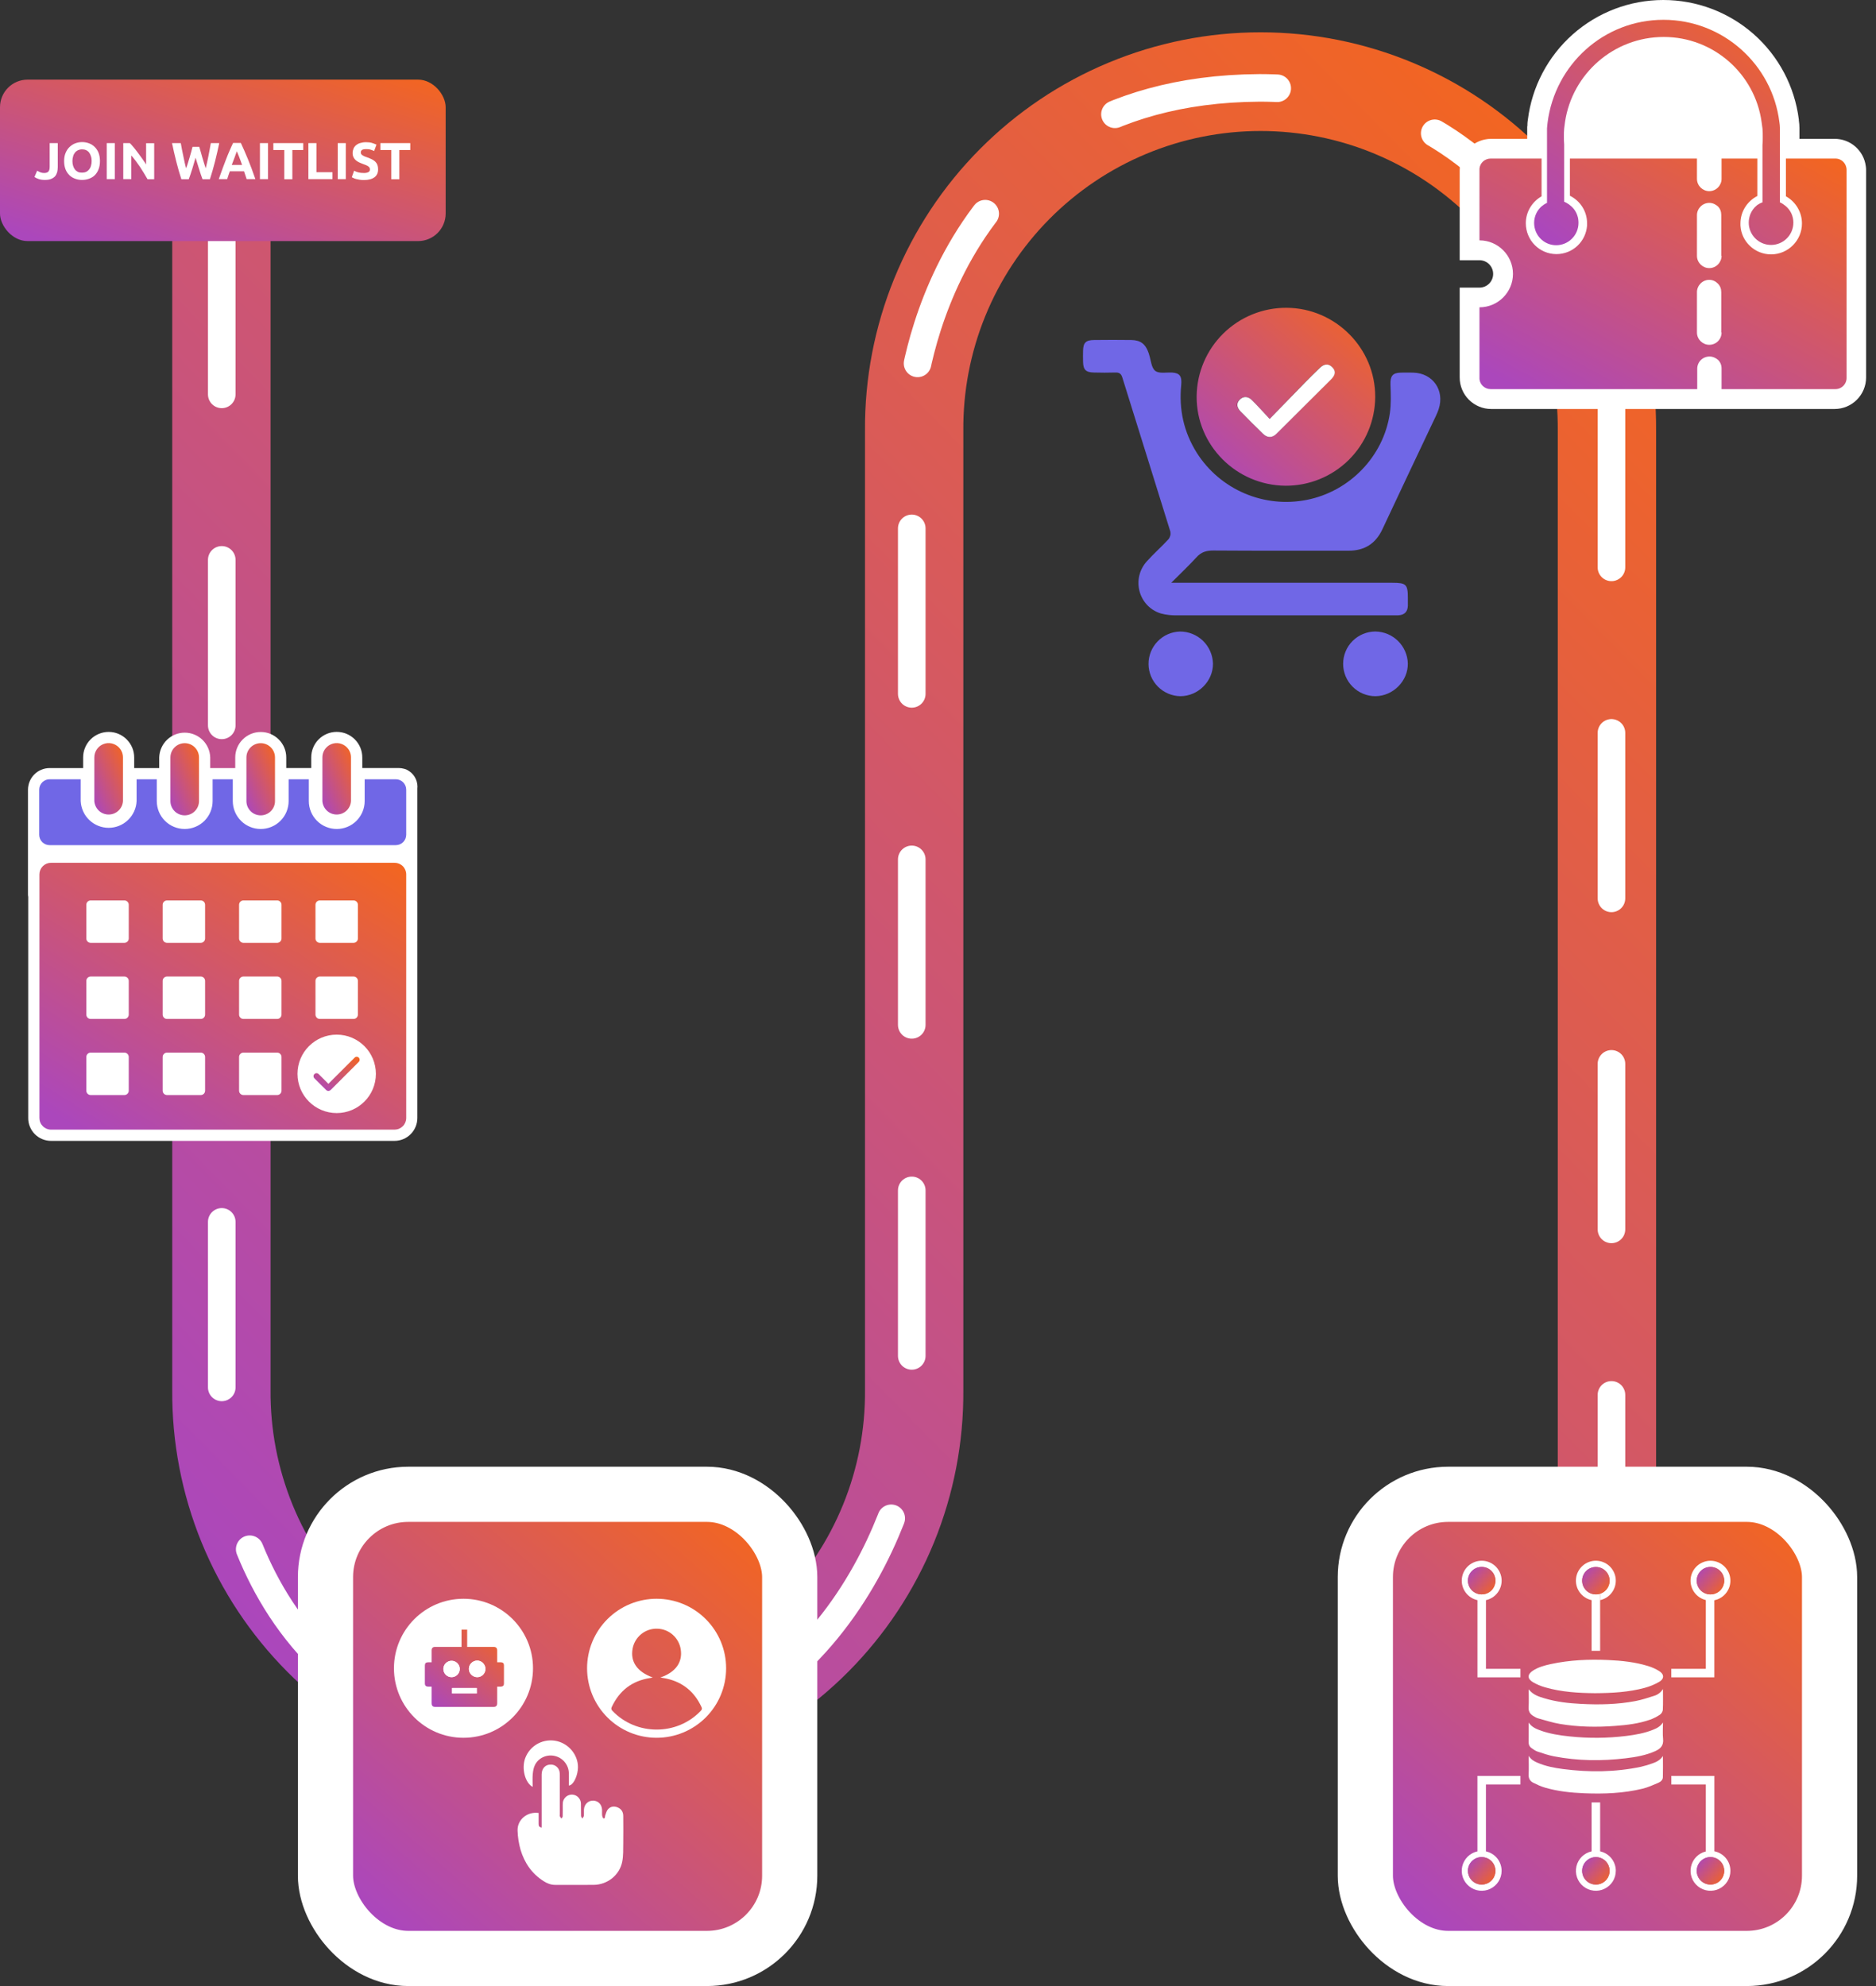
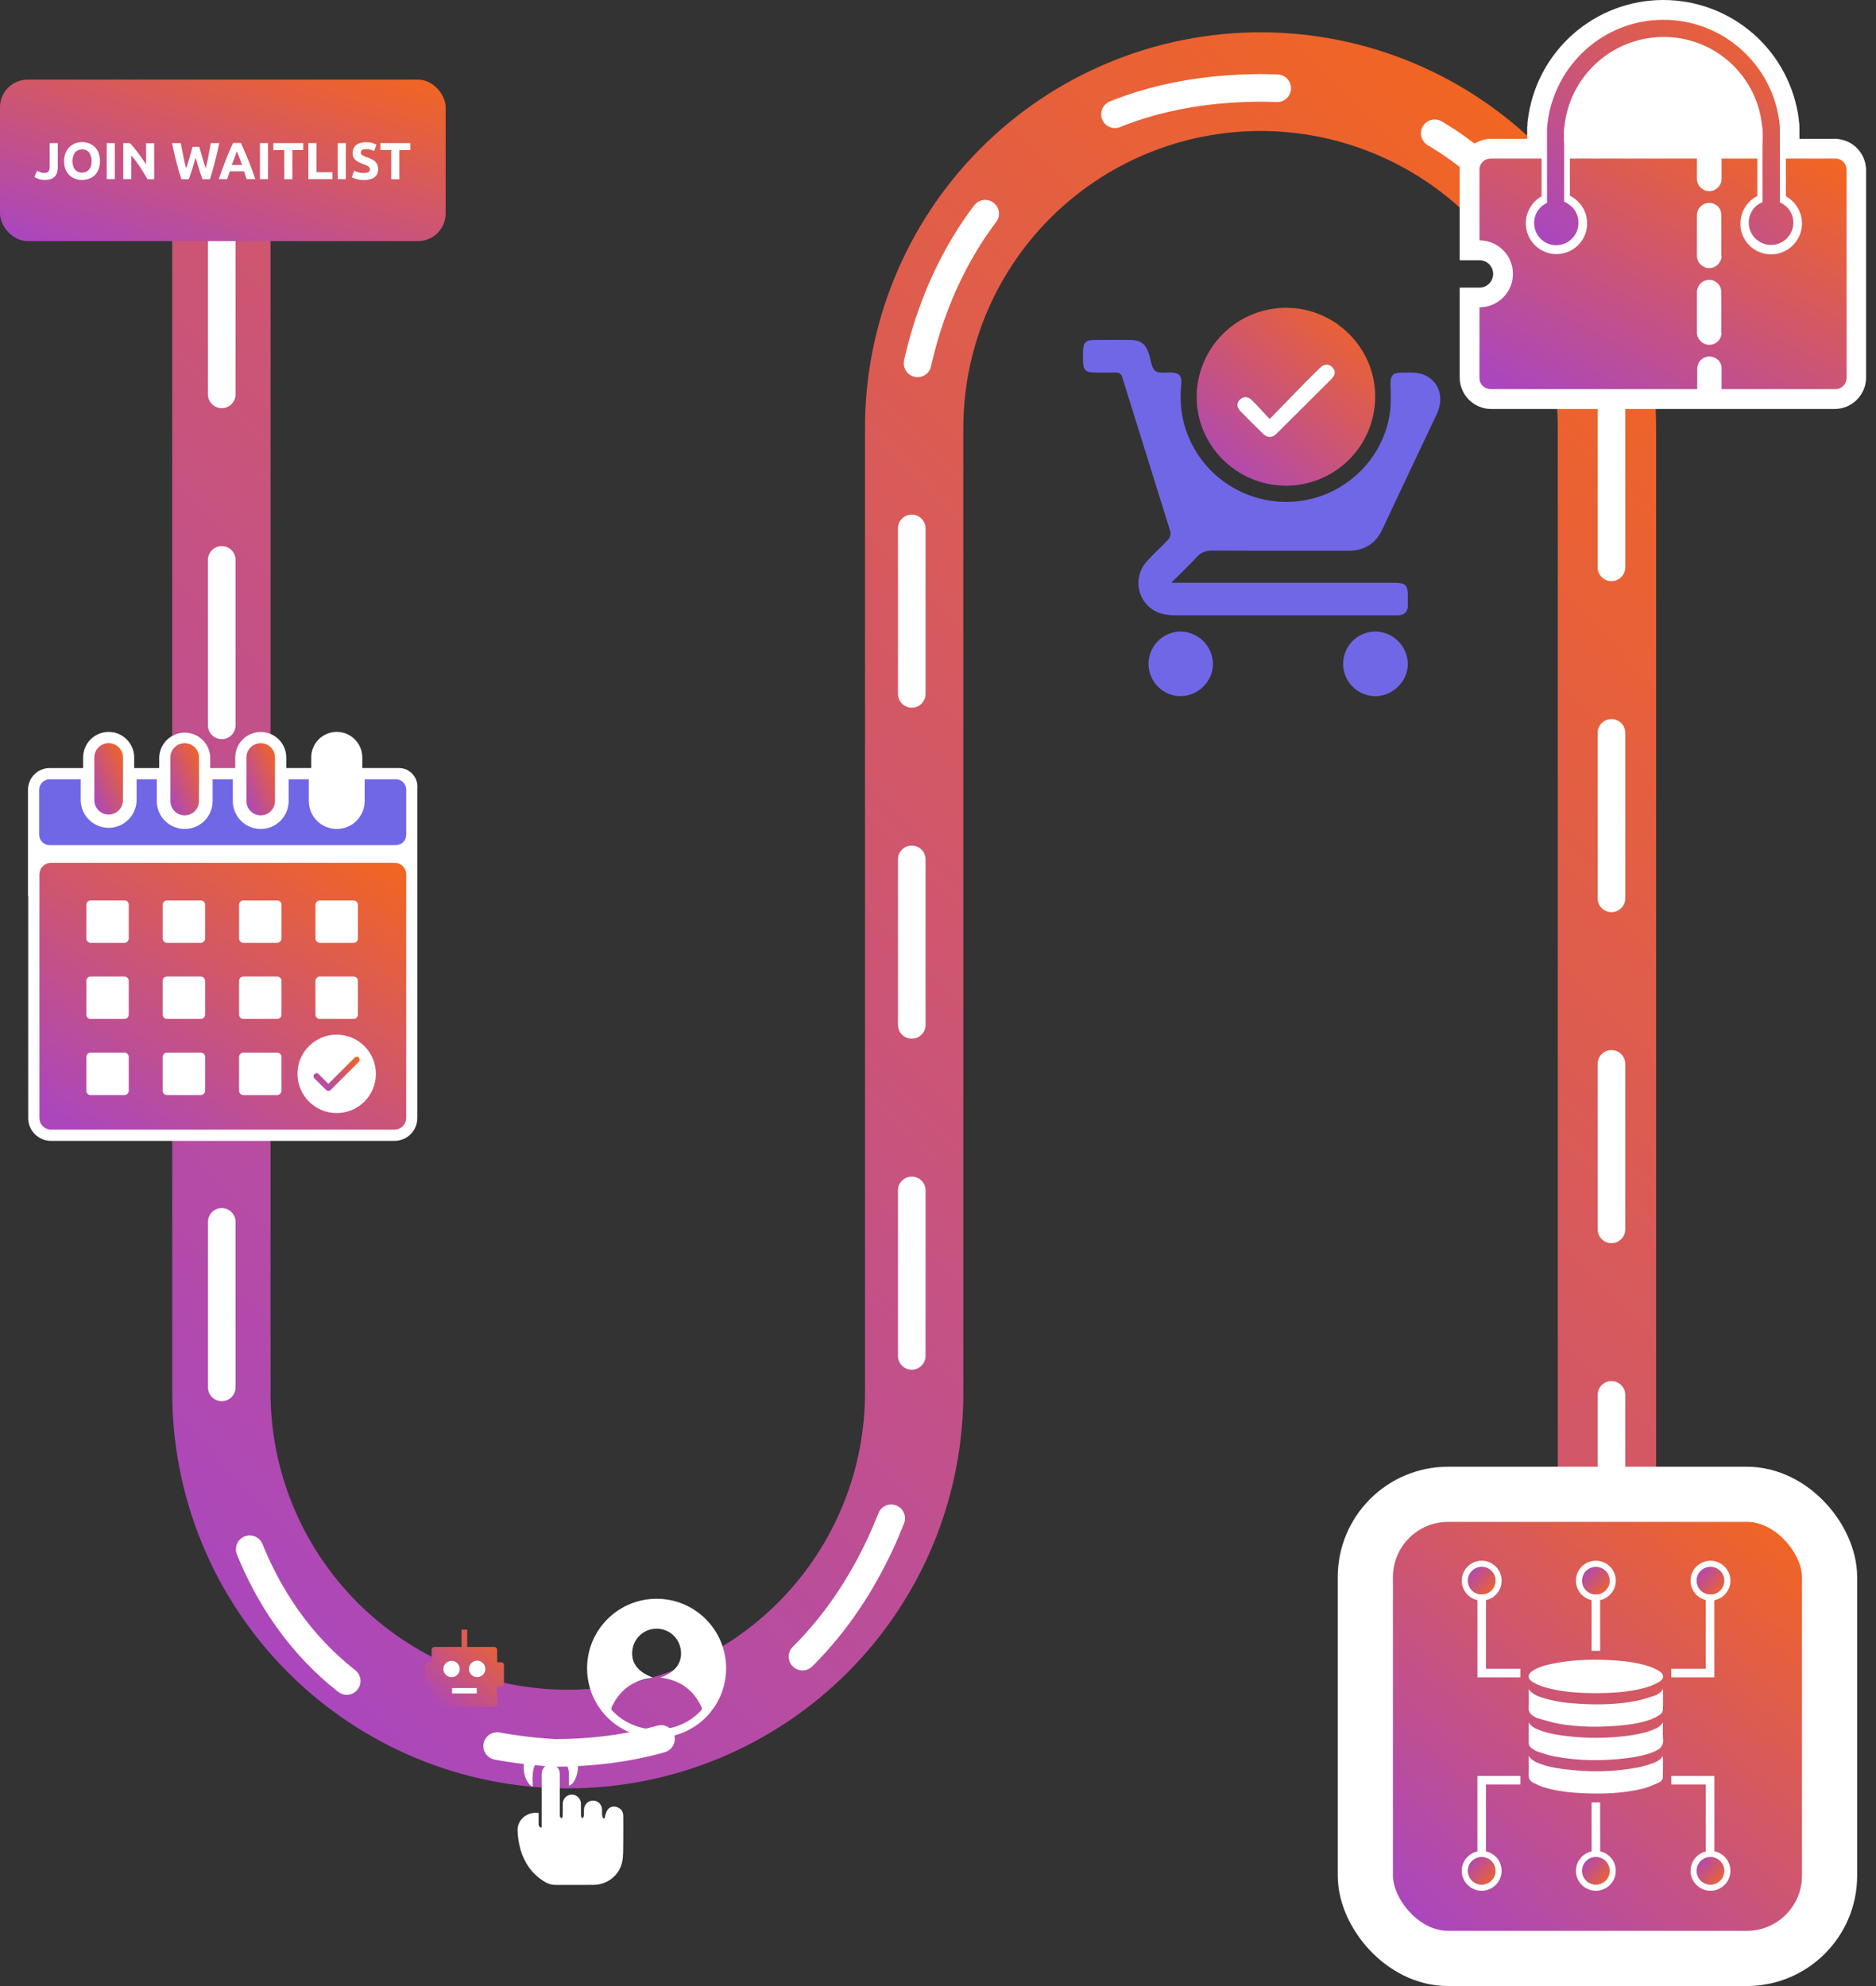
<svg xmlns="http://www.w3.org/2000/svg" width="68" height="72" viewBox="0 0 68 72" fill="none">
  <rect x="0" y="0" width="68" height="72" fill="#333333" stroke="none" />
  <path d="M60.029 15.614V57.237H56.465V15.614C56.477 14.192 56.208 12.781 55.672 11.463C55.136 10.146 54.344 8.947 53.343 7.937C52.341 6.927 51.149 6.125 49.836 5.578C48.523 5.03 47.114 4.749 45.692 4.749C44.269 4.749 42.861 5.03 41.548 5.578C40.234 6.125 39.043 6.927 38.041 7.937C37.04 8.947 36.248 10.146 35.712 11.463C35.176 12.781 34.906 14.192 34.918 15.614V50.39C34.932 52.282 34.572 54.158 33.858 55.91C33.143 57.661 32.089 59.254 30.757 60.597C29.424 61.94 27.839 63.005 26.092 63.733C24.346 64.46 22.473 64.834 20.581 64.834C18.689 64.834 16.816 64.46 15.069 63.733C13.323 63.005 11.738 61.94 10.405 60.597C9.072 59.254 8.018 57.661 7.304 55.91C6.59 54.158 6.229 52.282 6.243 50.39V7.929H9.807V50.393C9.795 51.815 10.065 53.226 10.601 54.544C11.137 55.861 11.929 57.06 12.93 58.07C13.932 59.08 15.123 59.882 16.437 60.429C17.75 60.977 19.158 61.258 20.581 61.258C22.003 61.258 23.412 60.977 24.725 60.429C26.038 59.882 27.23 59.08 28.232 58.07C29.233 57.06 30.025 55.861 30.561 54.544C31.097 53.226 31.366 51.815 31.354 50.393V15.614C31.34 13.723 31.701 11.847 32.415 10.095C33.13 8.343 34.183 6.75 35.516 5.408C36.849 4.065 38.434 2.999 40.181 2.272C41.927 1.545 43.8 1.171 45.692 1.171C47.584 1.171 49.457 1.545 51.203 2.272C52.95 2.999 54.535 4.065 55.868 5.408C57.2 6.75 58.254 8.343 58.968 10.095C59.683 11.847 60.043 13.723 60.029 15.614Z" fill="url(#paint0_linear_8977_13825)" />
  <path d="M8.038 8.297V51.491C8.038 51.491 8.038 62.807 20.095 63.548C31.215 63.548 33.049 52.545 33.049 52.545V14.423C33.049 14.423 33.985 3.257 45.652 3.186C56.421 3.186 58.411 14.423 58.411 14.423V57.11" stroke="white" stroke-linecap="round" stroke-dasharray="6 6" />
  <rect y="2.887" width="16.154" height="5.853" rx="1" fill="url(#paint1_linear_8977_13825)" />
  <path d="M2.094 6.057C2.094 6.123 2.085 6.181 2.073 6.239C2.056 6.296 2.032 6.346 1.999 6.387C1.962 6.428 1.916 6.461 1.854 6.486C1.793 6.511 1.714 6.523 1.624 6.523C1.537 6.523 1.463 6.511 1.401 6.49C1.339 6.469 1.29 6.445 1.249 6.416L1.347 6.189C1.385 6.21 1.422 6.23 1.463 6.247C1.504 6.263 1.549 6.272 1.599 6.272C1.669 6.272 1.723 6.255 1.756 6.218C1.788 6.181 1.801 6.123 1.801 6.041V5.188H2.094V6.057Z" fill="white" />
  <path d="M3.623 5.839C3.623 5.95 3.606 6.049 3.573 6.136C3.54 6.222 3.495 6.292 3.437 6.35C3.38 6.408 3.31 6.449 3.231 6.478C3.153 6.507 3.066 6.523 2.972 6.523C2.881 6.523 2.798 6.507 2.72 6.478C2.642 6.449 2.572 6.408 2.514 6.35C2.456 6.292 2.407 6.222 2.374 6.136C2.341 6.049 2.324 5.95 2.324 5.839C2.324 5.728 2.341 5.629 2.378 5.542C2.415 5.456 2.46 5.386 2.522 5.328C2.584 5.27 2.65 5.225 2.728 5.196C2.807 5.167 2.889 5.151 2.976 5.151C3.066 5.151 3.149 5.167 3.227 5.196C3.305 5.225 3.376 5.27 3.433 5.328C3.491 5.386 3.54 5.456 3.573 5.542C3.606 5.629 3.623 5.728 3.623 5.839ZM2.625 5.839C2.625 5.905 2.634 5.963 2.65 6.012C2.667 6.066 2.687 6.107 2.716 6.144C2.745 6.181 2.782 6.21 2.823 6.231C2.864 6.251 2.914 6.259 2.972 6.259C3.025 6.259 3.075 6.251 3.12 6.231C3.165 6.21 3.198 6.181 3.231 6.144C3.26 6.107 3.285 6.062 3.297 6.012C3.314 5.958 3.322 5.901 3.322 5.839C3.322 5.777 3.314 5.715 3.297 5.666C3.281 5.612 3.26 5.567 3.231 5.53C3.202 5.493 3.165 5.464 3.12 5.443C3.075 5.423 3.029 5.414 2.972 5.414C2.918 5.414 2.869 5.427 2.823 5.447C2.782 5.468 2.745 5.497 2.716 5.534C2.687 5.571 2.662 5.616 2.65 5.67C2.634 5.719 2.625 5.777 2.625 5.839Z" fill="white" />
  <path d="M3.87 5.188H4.163V6.494H3.87V5.188Z" fill="white" />
  <path d="M5.346 6.494C5.263 6.346 5.168 6.197 5.074 6.049C4.975 5.905 4.872 5.765 4.76 5.637V6.494H4.468V5.188H4.707C4.748 5.229 4.793 5.278 4.843 5.34C4.892 5.402 4.946 5.464 4.995 5.534C5.045 5.604 5.098 5.674 5.152 5.748C5.206 5.822 5.251 5.892 5.296 5.962V5.192H5.589V6.498H5.346V6.494Z" fill="white" />
  <path d="M7.225 5.328C7.242 5.381 7.258 5.439 7.275 5.501C7.291 5.567 7.312 5.633 7.332 5.703C7.353 5.773 7.374 5.843 7.394 5.909C7.415 5.979 7.436 6.041 7.456 6.103C7.473 6.037 7.489 5.967 7.506 5.892C7.522 5.818 7.539 5.74 7.555 5.657C7.572 5.575 7.584 5.497 7.6 5.418C7.617 5.34 7.629 5.262 7.642 5.188H7.947C7.901 5.406 7.852 5.629 7.794 5.855C7.736 6.082 7.675 6.296 7.609 6.498H7.341C7.295 6.379 7.254 6.251 7.213 6.119C7.172 5.987 7.131 5.851 7.089 5.719C7.048 5.851 7.007 5.987 6.97 6.119C6.929 6.251 6.887 6.379 6.842 6.498H6.574C6.508 6.296 6.446 6.082 6.389 5.855C6.331 5.629 6.281 5.406 6.236 5.188H6.553C6.566 5.262 6.578 5.34 6.595 5.418C6.611 5.497 6.628 5.579 6.644 5.657C6.661 5.736 6.677 5.814 6.694 5.892C6.71 5.967 6.727 6.037 6.747 6.103C6.768 6.041 6.793 5.975 6.813 5.905C6.834 5.835 6.854 5.765 6.875 5.699C6.896 5.629 6.912 5.563 6.933 5.497C6.949 5.431 6.966 5.377 6.978 5.324H7.225V5.328Z" fill="white" />
  <path d="M8.94 6.494C8.923 6.449 8.911 6.404 8.894 6.354C8.878 6.305 8.861 6.259 8.845 6.21H8.33C8.313 6.259 8.297 6.305 8.28 6.354C8.264 6.404 8.247 6.449 8.235 6.494H7.93C7.979 6.354 8.025 6.222 8.07 6.103C8.115 5.983 8.157 5.872 8.198 5.765C8.239 5.657 8.28 5.559 8.322 5.464C8.363 5.369 8.404 5.274 8.449 5.183H8.73C8.771 5.274 8.816 5.369 8.857 5.464C8.899 5.559 8.94 5.657 8.985 5.765C9.026 5.872 9.072 5.983 9.117 6.103C9.162 6.222 9.208 6.354 9.257 6.494H8.94ZM8.585 5.484C8.577 5.505 8.569 5.53 8.556 5.563C8.544 5.596 8.528 5.633 8.515 5.678C8.499 5.719 8.482 5.769 8.462 5.818C8.441 5.872 8.42 5.925 8.4 5.979H8.775C8.754 5.921 8.734 5.868 8.717 5.818C8.697 5.765 8.68 5.719 8.664 5.678C8.647 5.637 8.631 5.596 8.618 5.567C8.602 5.526 8.594 5.501 8.585 5.484Z" fill="white" />
  <path d="M9.422 5.188H9.715V6.494H9.422V5.188Z" fill="white" />
  <path d="M10.992 5.188V5.439H10.597V6.498H10.304V5.439H9.908V5.188H10.992Z" fill="white" />
  <path d="M12.052 6.243V6.494H11.178V5.188H11.47V6.243H12.052Z" fill="white" />
  <path d="M12.242 5.188H12.534V6.494H12.242V5.188Z" fill="white" />
  <path d="M13.198 6.272C13.239 6.272 13.272 6.268 13.301 6.259C13.329 6.251 13.35 6.243 13.367 6.231C13.383 6.218 13.395 6.206 13.4 6.189C13.408 6.173 13.408 6.156 13.408 6.136C13.408 6.095 13.387 6.057 13.346 6.029C13.305 6 13.235 5.971 13.14 5.938C13.099 5.921 13.053 5.905 13.012 5.884C12.971 5.864 12.93 5.839 12.897 5.81C12.864 5.781 12.835 5.744 12.814 5.703C12.794 5.662 12.781 5.608 12.781 5.55C12.781 5.489 12.794 5.435 12.814 5.386C12.835 5.336 12.868 5.295 12.909 5.262C12.95 5.229 13 5.2 13.062 5.184C13.119 5.167 13.189 5.155 13.264 5.155C13.35 5.155 13.428 5.163 13.49 5.184C13.556 5.204 13.606 5.225 13.647 5.245L13.56 5.476C13.523 5.456 13.482 5.439 13.437 5.427C13.391 5.41 13.338 5.406 13.276 5.406C13.206 5.406 13.156 5.414 13.123 5.435C13.095 5.456 13.078 5.485 13.078 5.526C13.078 5.55 13.082 5.571 13.095 5.588C13.107 5.604 13.123 5.621 13.144 5.633C13.165 5.645 13.189 5.658 13.214 5.67C13.243 5.682 13.272 5.691 13.305 5.703C13.371 5.728 13.432 5.752 13.482 5.777C13.531 5.802 13.573 5.831 13.606 5.864C13.639 5.897 13.663 5.934 13.68 5.979C13.696 6.024 13.705 6.078 13.705 6.14C13.705 6.264 13.663 6.358 13.577 6.424C13.49 6.49 13.363 6.527 13.189 6.527C13.132 6.527 13.078 6.523 13.033 6.515C12.987 6.507 12.946 6.498 12.909 6.49C12.872 6.482 12.843 6.47 12.818 6.457C12.794 6.445 12.769 6.437 12.752 6.424L12.835 6.189C12.872 6.21 12.921 6.231 12.979 6.247C13.041 6.264 13.111 6.272 13.198 6.272Z" fill="white" />
  <path d="M14.871 5.188V5.439H14.475V6.498H14.183V5.439H13.787V5.188H14.871Z" fill="white" />
  <path d="M42.454 21.128H50.467C50.974 21.128 51.031 21.185 51.031 21.684C51.031 21.776 51.031 21.867 51.031 21.959C51.024 22.181 50.905 22.295 50.686 22.307C50.611 22.311 50.536 22.307 50.461 22.307C47.866 22.307 45.27 22.307 42.674 22.307C42.474 22.314 42.274 22.292 42.08 22.241C41.271 21.991 40.999 20.989 41.566 20.354C41.816 20.074 42.1 19.826 42.354 19.549C42.385 19.511 42.407 19.467 42.419 19.419C42.431 19.372 42.432 19.322 42.423 19.274C41.847 17.409 41.26 15.548 40.681 13.684C40.638 13.545 40.568 13.501 40.43 13.505C40.172 13.514 39.913 13.511 39.654 13.505C39.358 13.5 39.264 13.405 39.258 13.116C39.255 12.983 39.254 12.849 39.258 12.716C39.264 12.425 39.358 12.33 39.654 12.326C40.105 12.321 40.556 12.319 41.007 12.326C41.346 12.332 41.522 12.473 41.635 12.798C41.641 12.814 41.645 12.83 41.65 12.848C41.719 13.053 41.731 13.33 41.873 13.443C42.015 13.556 42.283 13.493 42.495 13.507C42.76 13.525 42.846 13.638 42.816 13.955C42.728 14.842 42.907 15.663 43.383 16.42C43.799 17.072 44.401 17.584 45.113 17.887C45.824 18.191 46.61 18.273 47.369 18.122C48.921 17.814 50.149 16.547 50.378 14.984C50.428 14.641 50.413 14.286 50.401 13.938C50.392 13.634 50.476 13.516 50.773 13.509C50.923 13.506 51.074 13.506 51.224 13.509C51.938 13.527 52.372 14.149 52.148 14.832C52.122 14.911 52.091 14.988 52.055 15.063C51.406 16.437 50.752 17.808 50.11 19.183C49.864 19.711 49.459 19.965 48.884 19.965C47.248 19.965 45.612 19.969 43.976 19.958C43.725 19.958 43.536 20.014 43.364 20.209C43.093 20.506 42.796 20.785 42.454 21.128Z" fill="#7067E6" />
  <path d="M49.848 14.391C49.843 15.248 49.499 16.069 48.889 16.673C48.28 17.276 47.456 17.613 46.599 17.609C44.808 17.596 43.36 16.138 43.375 14.365C43.384 13.507 43.733 12.689 44.344 12.088C44.956 11.487 45.78 11.153 46.638 11.159C48.409 11.169 49.855 12.624 49.848 14.391ZM46.022 15.189C45.771 14.924 45.579 14.706 45.37 14.501C45.235 14.366 45.07 14.344 44.928 14.491C44.787 14.639 44.838 14.786 44.963 14.913C45.23 15.187 45.501 15.457 45.777 15.725C45.933 15.876 46.105 15.883 46.262 15.725C46.925 15.068 47.587 14.409 48.247 13.749C48.38 13.616 48.438 13.461 48.288 13.31C48.138 13.159 47.97 13.203 47.827 13.343C47.643 13.524 47.459 13.705 47.277 13.89C46.875 14.308 46.471 14.727 46.023 15.189H46.022Z" fill="url(#paint2_linear_8977_13825)" />
  <path d="M42.789 25.239C42.482 25.235 42.189 25.111 41.972 24.893C41.756 24.676 41.633 24.382 41.631 24.075C41.629 23.768 41.748 23.472 41.961 23.252C42.174 23.031 42.466 22.903 42.773 22.895C43.084 22.894 43.384 23.016 43.607 23.233C43.83 23.451 43.959 23.747 43.967 24.059C43.972 24.695 43.433 25.235 42.789 25.239Z" fill="#7067E6" />
  <path d="M49.857 25.239C49.546 25.239 49.248 25.115 49.028 24.895C48.808 24.675 48.685 24.377 48.685 24.066C48.685 23.756 48.808 23.457 49.028 23.237C49.248 23.018 49.546 22.894 49.857 22.894C50.164 22.899 50.458 23.022 50.676 23.239C50.895 23.455 51.022 23.747 51.03 24.054C51.039 24.688 50.498 25.233 49.857 25.239Z" fill="#7067E6" />
  <path d="M46.022 15.189C46.473 14.726 46.874 14.308 47.281 13.892C47.462 13.707 47.645 13.526 47.832 13.345C47.974 13.205 48.137 13.155 48.292 13.312C48.448 13.469 48.384 13.618 48.252 13.751C47.591 14.411 46.93 15.07 46.267 15.727C46.109 15.883 45.937 15.877 45.781 15.727C45.506 15.46 45.235 15.189 44.967 14.915C44.843 14.788 44.797 14.635 44.933 14.493C45.069 14.351 45.239 14.368 45.375 14.503C45.58 14.706 45.774 14.922 46.022 15.189Z" fill="white" />
  <rect x="49.49" y="54.173" width="16.827" height="16.827" rx="3" fill="url(#paint3_linear_8977_13825)" stroke="white" stroke-width="2" />
  <path d="M57.814 61.383C57.216 61.377 56.599 61.343 56 61.169C55.848 61.126 55.703 61.064 55.566 60.985C55.355 60.86 55.359 60.7 55.564 60.566C55.763 60.437 55.988 60.376 56.216 60.327C56.901 60.179 57.595 60.15 58.293 60.181C58.782 60.203 59.268 60.254 59.738 60.399C59.878 60.441 60.012 60.501 60.137 60.578C60.329 60.697 60.332 60.861 60.137 60.975C59.975 61.067 59.803 61.139 59.623 61.188C59.038 61.347 58.438 61.379 57.814 61.383Z" fill="white" />
  <path d="M60.278 62.444C60.278 62.66 60.262 62.852 60.282 63.041C60.308 63.282 60.186 63.402 59.989 63.488C59.65 63.637 59.291 63.7 58.928 63.743C58.058 63.847 57.189 63.839 56.327 63.672C56.125 63.633 55.928 63.565 55.732 63.5C55.653 63.473 55.58 63.42 55.51 63.371C55.44 63.322 55.406 63.248 55.409 63.155C55.413 62.927 55.41 62.698 55.41 62.448C55.515 62.603 55.658 62.668 55.807 62.724C56.16 62.856 56.529 62.913 56.901 62.951C57.582 63.023 58.269 63.017 58.949 62.933C59.281 62.892 59.609 62.834 59.921 62.708C60.054 62.655 60.183 62.592 60.278 62.444Z" fill="white" />
  <path d="M55.411 63.654C55.495 63.791 55.606 63.85 55.723 63.901C56.021 64.031 56.337 64.091 56.657 64.133C57.601 64.255 58.543 64.248 59.478 64.052C59.627 64.018 59.773 63.974 59.915 63.921C60.053 63.872 60.182 63.805 60.276 63.66C60.276 63.932 60.282 64.183 60.274 64.435C60.271 64.531 60.191 64.597 60.11 64.632C59.923 64.712 59.735 64.797 59.54 64.845C58.845 65.014 58.136 65.04 57.424 65.011C56.944 64.992 56.466 64.942 56.003 64.807C55.855 64.764 55.713 64.698 55.575 64.629C55.46 64.572 55.403 64.475 55.409 64.334C55.419 64.117 55.411 63.898 55.411 63.654Z" fill="white" />
  <path d="M60.278 61.231C60.278 61.499 60.285 61.744 60.273 61.988C60.27 62.049 60.22 62.128 60.168 62.163C60.056 62.238 59.936 62.299 59.809 62.344C59.401 62.488 58.975 62.537 58.548 62.569C57.877 62.62 57.207 62.61 56.544 62.498C56.273 62.452 56.009 62.366 55.744 62.293C55.69 62.278 55.641 62.246 55.59 62.217C55.465 62.146 55.4 62.049 55.408 61.895C55.42 61.683 55.411 61.471 55.411 61.241C55.562 61.44 55.77 61.506 55.979 61.568C56.411 61.698 56.857 61.748 57.305 61.771C57.968 61.806 58.629 61.792 59.282 61.668C59.512 61.624 59.738 61.55 59.961 61.478C60.094 61.438 60.207 61.35 60.278 61.231Z" fill="white" />
  <path d="M62.723 67.823C62.723 67.656 62.665 67.494 62.559 67.364C62.452 67.235 62.304 67.147 62.14 67.114L62.14 64.383L60.581 64.383L60.581 64.692L61.831 64.692L61.831 67.121C61.699 67.153 61.579 67.221 61.484 67.318C61.389 67.415 61.324 67.537 61.295 67.669C61.266 67.802 61.275 67.939 61.32 68.067C61.366 68.195 61.447 68.307 61.553 68.391C61.66 68.475 61.788 68.527 61.923 68.542C62.058 68.556 62.194 68.533 62.316 68.473C62.438 68.414 62.541 68.322 62.613 68.207C62.685 68.092 62.723 67.959 62.723 67.823ZM61.502 67.823C61.502 67.691 61.555 67.565 61.648 67.471C61.742 67.378 61.868 67.325 62 67.325C62.048 67.325 62.095 67.332 62.14 67.345C62.229 67.371 62.308 67.421 62.37 67.49C62.432 67.559 62.473 67.644 62.49 67.735C62.506 67.826 62.497 67.92 62.463 68.006C62.429 68.092 62.372 68.167 62.298 68.222C62.224 68.278 62.136 68.311 62.044 68.32C61.952 68.328 61.859 68.31 61.777 68.269C61.694 68.228 61.624 68.164 61.576 68.085C61.527 68.007 61.501 67.916 61.501 67.823L61.502 67.823Z" fill="white" />
  <path d="M62.001 68.321C61.868 68.321 61.742 68.269 61.648 68.175C61.555 68.082 61.502 67.955 61.502 67.823C61.502 67.691 61.555 67.564 61.648 67.471C61.742 67.377 61.868 67.325 62.001 67.325C62.048 67.325 62.095 67.331 62.14 67.345C62.255 67.378 62.355 67.452 62.42 67.553C62.485 67.654 62.511 67.775 62.495 67.894C62.477 68.012 62.418 68.121 62.328 68.2C62.237 68.278 62.121 68.321 62.001 68.321Z" fill="url(#paint4_linear_8977_13825)" />
  <path d="M58.569 67.823C58.569 67.659 58.513 67.499 58.409 67.37C58.306 67.242 58.162 67.153 58.001 67.117L58.001 65.343L57.691 65.343L57.691 67.117C57.558 67.147 57.436 67.213 57.339 67.308C57.242 67.404 57.173 67.525 57.142 67.658C57.111 67.79 57.118 67.929 57.162 68.058C57.206 68.187 57.286 68.301 57.392 68.386C57.499 68.472 57.627 68.525 57.762 68.541C57.898 68.557 58.035 68.534 58.157 68.475C58.281 68.416 58.384 68.324 58.457 68.209C58.53 68.093 58.568 67.96 58.568 67.823L58.569 67.823ZM57.348 67.823C57.348 67.718 57.381 67.616 57.443 67.531C57.505 67.446 57.592 67.382 57.692 67.35C57.792 67.317 57.9 67.317 58.001 67.35C58.088 67.378 58.166 67.43 58.225 67.5C58.285 67.57 58.324 67.655 58.338 67.746C58.353 67.837 58.342 67.93 58.306 68.014C58.271 68.099 58.213 68.173 58.139 68.227C58.065 68.281 57.977 68.313 57.885 68.32C57.794 68.327 57.702 68.309 57.62 68.267C57.538 68.226 57.469 68.162 57.421 68.084C57.373 68.005 57.348 67.915 57.348 67.823L57.348 67.823Z" fill="white" />
  <path d="M57.846 68.321C57.728 68.321 57.613 68.279 57.523 68.202C57.433 68.125 57.373 68.018 57.355 67.901C57.336 67.784 57.36 67.664 57.422 67.563C57.483 67.462 57.579 67.386 57.692 67.349C57.792 67.317 57.9 67.317 58.001 67.349C58.113 67.386 58.209 67.462 58.271 67.563C58.333 67.664 58.356 67.784 58.338 67.901C58.319 68.018 58.26 68.125 58.169 68.202C58.079 68.279 57.965 68.321 57.846 68.321Z" fill="url(#paint5_linear_8977_13825)" />
  <path d="M62.139 58.014C62.314 57.98 62.47 57.882 62.577 57.739C62.685 57.597 62.735 57.42 62.72 57.242C62.705 57.065 62.624 56.899 62.494 56.778C62.364 56.656 62.194 56.586 62.015 56.582C61.837 56.579 61.664 56.641 61.529 56.757C61.394 56.873 61.306 57.035 61.283 57.212C61.261 57.389 61.304 57.568 61.405 57.714C61.506 57.861 61.657 57.965 61.831 58.007L61.831 60.5L60.58 60.5L60.58 60.809L62.139 60.809L62.139 58.014ZM61.501 57.305C61.501 57.212 61.527 57.121 61.575 57.043C61.624 56.964 61.694 56.9 61.776 56.859C61.859 56.818 61.952 56.8 62.044 56.808C62.136 56.816 62.224 56.85 62.298 56.906C62.372 56.961 62.429 57.036 62.463 57.122C62.497 57.208 62.506 57.302 62.49 57.393C62.473 57.484 62.432 57.569 62.37 57.638C62.308 57.707 62.228 57.757 62.139 57.783C62.094 57.796 62.047 57.803 62 57.803C61.868 57.803 61.741 57.75 61.648 57.657C61.554 57.564 61.502 57.437 61.502 57.305L61.501 57.305Z" fill="white" />
  <path d="M62.001 57.802C61.874 57.802 61.753 57.755 61.66 57.669C61.568 57.583 61.511 57.465 61.502 57.339C61.493 57.213 61.532 57.089 61.612 56.99C61.691 56.892 61.804 56.827 61.929 56.809C62.054 56.792 62.181 56.822 62.285 56.894C62.389 56.966 62.461 57.074 62.488 57.198C62.514 57.321 62.493 57.45 62.429 57.558C62.364 57.667 62.261 57.747 62.14 57.782C62.095 57.796 62.048 57.802 62.001 57.802Z" fill="url(#paint6_linear_8977_13825)" />
  <path d="M58.001 59.847L57.691 59.847L57.691 57.778C57.792 57.811 57.9 57.811 58 57.778L58.001 59.847Z" fill="white" />
  <path d="M57.691 57.778L57.691 58.01C57.517 57.972 57.363 57.871 57.259 57.726C57.155 57.582 57.108 57.404 57.127 57.226C57.146 57.049 57.23 56.885 57.363 56.766C57.495 56.647 57.667 56.581 57.846 56.581C58.024 56.581 58.196 56.647 58.328 56.766C58.461 56.885 58.545 57.049 58.564 57.226C58.583 57.404 58.536 57.582 58.432 57.726C58.328 57.871 58.174 57.972 58 58.01L58 57.778C58.113 57.741 58.209 57.665 58.271 57.564C58.333 57.463 58.356 57.343 58.338 57.226C58.319 57.109 58.259 57.002 58.169 56.925C58.079 56.848 57.964 56.806 57.846 56.806C57.727 56.806 57.612 56.848 57.522 56.925C57.432 57.002 57.372 57.109 57.353 57.226C57.335 57.343 57.359 57.463 57.42 57.564C57.482 57.665 57.578 57.741 57.691 57.778L57.691 57.778Z" fill="white" />
  <path d="M57.846 57.802C57.794 57.802 57.742 57.794 57.692 57.778C57.573 57.739 57.474 57.657 57.413 57.547C57.352 57.438 57.334 57.31 57.364 57.189C57.393 57.067 57.467 56.961 57.571 56.892C57.675 56.823 57.802 56.795 57.925 56.815C58.048 56.834 58.16 56.9 58.237 56.998C58.315 57.096 58.352 57.22 58.342 57.345C58.332 57.469 58.276 57.586 58.184 57.67C58.092 57.755 57.971 57.802 57.846 57.802Z" fill="url(#paint7_linear_8977_13825)" />
  <path d="M54.429 67.823C54.429 67.659 54.373 67.499 54.27 67.37C54.166 67.242 54.022 67.153 53.861 67.118L53.861 64.692L55.112 64.692L55.112 64.383L53.552 64.383L53.552 67.118C53.419 67.147 53.297 67.213 53.2 67.308C53.103 67.404 53.035 67.525 53.003 67.658C52.972 67.79 52.979 67.929 53.023 68.058C53.068 68.187 53.148 68.301 53.254 68.386C53.36 68.472 53.488 68.525 53.623 68.541C53.759 68.557 53.896 68.534 54.019 68.475C54.142 68.416 54.245 68.324 54.318 68.209C54.391 68.093 54.429 67.96 54.429 67.823ZM53.208 67.823C53.208 67.691 53.261 67.565 53.354 67.471C53.448 67.378 53.575 67.325 53.707 67.325C53.759 67.325 53.812 67.333 53.862 67.35C53.949 67.378 54.027 67.43 54.087 67.5C54.146 67.57 54.185 67.655 54.2 67.746C54.214 67.837 54.203 67.93 54.168 68.015C54.132 68.1 54.074 68.173 54 68.227C53.926 68.281 53.838 68.313 53.746 68.32C53.655 68.328 53.563 68.309 53.481 68.267C53.399 68.226 53.331 68.162 53.283 68.084C53.235 68.005 53.209 67.915 53.209 67.823L53.208 67.823Z" fill="white" />
  <path d="M53.707 68.321C53.575 68.321 53.448 68.269 53.355 68.175C53.261 68.082 53.209 67.955 53.209 67.823C53.209 67.691 53.261 67.564 53.355 67.471C53.448 67.377 53.575 67.325 53.707 67.325C53.76 67.325 53.812 67.333 53.862 67.349C53.975 67.386 54.072 67.462 54.133 67.563C54.196 67.664 54.219 67.784 54.2 67.902C54.182 68.019 54.122 68.126 54.031 68.203C53.941 68.279 53.826 68.322 53.707 68.321Z" fill="url(#paint8_linear_8977_13825)" />
  <path d="M55.112 60.5L53.862 60.5L53.862 58.01C54.036 57.972 54.19 57.871 54.294 57.726C54.398 57.582 54.445 57.404 54.426 57.226C54.407 57.049 54.323 56.885 54.19 56.766C54.057 56.647 53.885 56.581 53.707 56.581C53.529 56.581 53.357 56.647 53.224 56.766C53.092 56.885 53.008 57.049 52.989 57.226C52.969 57.404 53.017 57.582 53.121 57.726C53.225 57.871 53.379 57.972 53.553 58.01L53.553 60.808L55.112 60.808L55.112 60.5ZM53.209 57.304C53.209 57.212 53.234 57.122 53.282 57.044C53.33 56.965 53.399 56.902 53.481 56.86C53.563 56.818 53.654 56.8 53.746 56.807C53.838 56.814 53.926 56.846 54 56.9C54.074 56.954 54.132 57.028 54.168 57.113C54.203 57.198 54.214 57.291 54.2 57.381C54.185 57.472 54.146 57.557 54.087 57.627C54.027 57.697 53.949 57.749 53.862 57.778C53.761 57.81 53.653 57.81 53.553 57.778C53.453 57.745 53.366 57.682 53.304 57.597C53.242 57.512 53.209 57.409 53.209 57.304Z" fill="white" />
  <path d="M53.707 57.802C53.581 57.802 53.461 57.755 53.369 57.67C53.276 57.584 53.22 57.468 53.21 57.343C53.2 57.217 53.238 57.093 53.316 56.995C53.393 56.896 53.505 56.83 53.629 56.811C53.753 56.791 53.88 56.819 53.984 56.888C54.089 56.958 54.163 57.064 54.192 57.186C54.222 57.308 54.204 57.437 54.143 57.547C54.082 57.656 53.982 57.739 53.862 57.778C53.812 57.794 53.76 57.802 53.707 57.802Z" fill="url(#paint9_linear_8977_13825)" />
-   <rect x="11.798" y="54.173" width="16.827" height="16.827" rx="3" fill="url(#paint10_linear_8977_13825)" stroke="white" stroke-width="2" />
  <path d="M19.523 65.725C19.523 65.858 19.523 65.989 19.523 66.118C19.523 66.184 19.536 66.242 19.633 66.254V66.14C19.633 65.537 19.633 64.935 19.633 64.332C19.633 64.107 19.774 63.962 19.979 63.971C20.051 63.973 20.12 64 20.175 64.047C20.23 64.093 20.268 64.157 20.282 64.228C20.29 64.274 20.293 64.32 20.292 64.367C20.293 64.836 20.293 65.305 20.292 65.774C20.292 65.799 20.285 65.826 20.294 65.848C20.309 65.877 20.328 65.904 20.349 65.928C20.365 65.903 20.395 65.877 20.396 65.851C20.401 65.714 20.398 65.578 20.398 65.441C20.397 65.41 20.399 65.379 20.402 65.348C20.413 65.267 20.453 65.193 20.515 65.139C20.577 65.086 20.656 65.057 20.737 65.059C20.822 65.062 20.903 65.097 20.962 65.158C21.022 65.219 21.056 65.3 21.057 65.385C21.062 65.534 21.055 65.683 21.061 65.832C21.062 65.864 21.091 65.896 21.108 65.928C21.127 65.895 21.158 65.864 21.162 65.83C21.171 65.755 21.162 65.681 21.166 65.606C21.176 65.413 21.317 65.275 21.501 65.278C21.681 65.281 21.815 65.418 21.823 65.609C21.826 65.678 21.818 65.747 21.826 65.814C21.831 65.854 21.856 65.921 21.876 65.922C21.944 65.929 21.923 65.862 21.936 65.821C21.964 65.742 21.985 65.651 22.038 65.591C22.131 65.487 22.26 65.469 22.389 65.524C22.523 65.58 22.59 65.689 22.591 65.832C22.593 66.165 22.595 66.497 22.591 66.829C22.587 67.052 22.597 67.28 22.553 67.496C22.457 67.981 22.013 68.328 21.52 68.332C21.054 68.336 20.588 68.334 20.122 68.333C19.968 68.333 19.83 68.278 19.703 68.196C19.277 67.925 19.009 67.532 18.868 67.057C18.805 66.833 18.768 66.603 18.761 66.371C18.744 65.971 19.108 65.668 19.523 65.725Z" fill="white" />
  <path d="M20.619 64.729C20.619 64.578 20.622 64.433 20.619 64.287C20.617 64.143 20.568 64.004 20.478 63.891C20.389 63.778 20.265 63.698 20.125 63.663C19.84 63.589 19.534 63.712 19.395 63.977C19.343 64.077 19.321 64.2 19.311 64.314C19.297 64.467 19.308 64.622 19.308 64.78C19.029 64.633 18.898 64.106 19.039 63.734C19.124 63.508 19.289 63.321 19.503 63.208C19.716 63.096 19.964 63.065 20.199 63.123C20.671 63.24 21 63.7 20.944 64.165C20.909 64.457 20.76 64.728 20.619 64.729Z" fill="white" />
  <path d="M26.32 60.48C26.32 60.812 26.255 61.14 26.128 61.446C26.001 61.752 25.815 62.03 25.581 62.264C25.346 62.498 25.067 62.684 24.761 62.81C24.455 62.936 24.127 63.001 23.795 63C23.128 62.999 22.488 62.733 22.016 62.26C21.544 61.788 21.28 61.147 21.28 60.48C21.28 60.148 21.345 59.82 21.472 59.514C21.599 59.208 21.785 58.93 22.02 58.696C22.255 58.462 22.533 58.276 22.839 58.15C23.146 58.024 23.474 57.959 23.805 57.96C24.473 57.961 25.113 58.227 25.584 58.7C26.056 59.172 26.321 59.813 26.32 60.48ZM23.659 60.814C23.621 60.822 23.593 60.829 23.565 60.833C22.913 60.933 22.454 61.288 22.175 61.882C22.149 61.938 22.153 61.975 22.198 62.022C23.062 62.93 24.545 62.929 25.404 62.02C25.446 61.976 25.453 61.941 25.428 61.887C25.173 61.333 24.752 60.985 24.155 60.853C24.088 60.838 24.02 60.829 23.937 60.814C24.489 60.627 24.749 60.26 24.674 59.792C24.642 59.586 24.538 59.397 24.38 59.26C24.223 59.123 24.021 59.047 23.812 59.045C23.603 59.041 23.4 59.112 23.238 59.245C23.077 59.378 22.968 59.563 22.93 59.769C22.844 60.245 23.093 60.606 23.659 60.814Z" fill="white" />
  <path d="M54.051 14.827C53.749 14.827 53.459 14.707 53.244 14.492C53.03 14.278 52.91 13.988 52.91 13.685V10.427H53.627C53.759 10.427 53.885 10.374 53.978 10.281C54.071 10.188 54.123 10.062 54.123 9.93C54.123 9.799 54.071 9.673 53.978 9.58C53.885 9.486 53.759 9.434 53.627 9.434H52.91V6.175C52.91 5.872 53.03 5.582 53.244 5.368C53.459 5.154 53.749 5.034 54.051 5.033H55.357V4.597L55.365 4.545C55.365 4.525 55.365 4.509 55.365 4.491C55.365 4.443 55.373 4.396 55.38 4.346C55.527 3.148 56.107 2.045 57.01 1.244C57.914 0.444 59.079 0.001 60.286 3.66905e-06C61.493 -0.001 62.659 0.438 63.565 1.236C64.471 2.035 65.053 3.136 65.203 4.334V4.363C65.217 4.451 65.224 4.541 65.225 4.631V5.033H66.499C66.777 5.033 67.046 5.133 67.254 5.317C67.463 5.501 67.597 5.755 67.631 6.031C67.638 6.075 67.641 6.12 67.641 6.166V13.685C67.641 13.988 67.52 14.278 67.306 14.492C67.092 14.707 66.802 14.827 66.499 14.827H54.051Z" fill="white" />
  <path d="M65.005 8.071C65.005 8.517 64.642 8.88 64.196 8.88C63.75 8.88 63.387 8.517 63.387 8.071C63.387 7.967 63.408 7.874 63.439 7.781C63.491 7.646 63.574 7.532 63.677 7.449C63.698 7.428 63.719 7.418 63.739 7.407C63.781 7.376 63.833 7.355 63.885 7.335V5.26C63.895 5.157 63.895 5.063 63.895 4.96C63.895 4.856 63.895 4.762 63.885 4.659C63.874 4.586 63.864 4.503 63.854 4.431C63.615 2.678 62.111 1.34 60.306 1.34C58.492 1.34 56.988 2.678 56.728 4.42C56.718 4.503 56.708 4.576 56.697 4.659C56.687 4.752 56.687 4.845 56.687 4.949C56.687 5.053 56.687 5.146 56.697 5.24V7.314C56.749 7.335 56.791 7.355 56.832 7.386C56.853 7.397 56.884 7.418 56.905 7.438C57.029 7.532 57.122 7.656 57.174 7.812C57.205 7.895 57.216 7.988 57.216 8.081C57.216 8.527 56.853 8.89 56.407 8.89C55.961 8.89 55.608 8.527 55.608 8.081C55.608 7.843 55.712 7.635 55.867 7.49C55.93 7.438 56.002 7.386 56.075 7.355V4.659V4.648C56.085 4.576 56.085 4.514 56.096 4.441C56.365 2.336 58.139 0.718 60.296 0.718C62.453 0.718 64.237 2.336 64.497 4.42C64.507 4.493 64.517 4.555 64.517 4.628V7.335C64.59 7.366 64.663 7.418 64.725 7.469C64.901 7.615 65.005 7.832 65.005 8.071Z" fill="url(#paint11_linear_8977_13825)" />
  <path d="M66.529 5.748H64.735V7.117C65.077 7.304 65.316 7.677 65.316 8.102C65.316 8.714 64.818 9.222 64.196 9.222C63.605 9.222 63.117 8.756 63.086 8.175C63.086 8.154 63.086 8.133 63.086 8.102C63.086 7.667 63.335 7.293 63.698 7.106V5.748H62.402V6.484C62.402 6.723 62.205 6.93 61.956 6.93C61.717 6.93 61.51 6.733 61.51 6.484V5.748H56.905V7.096C57.278 7.283 57.527 7.656 57.527 8.092C57.527 8.123 57.527 8.144 57.527 8.175C57.485 8.756 57.008 9.212 56.417 9.212C55.805 9.212 55.307 8.714 55.307 8.092C55.307 7.677 55.536 7.314 55.878 7.117V5.748H54.032C53.824 5.748 53.648 5.903 53.627 6.111V8.714C54.301 8.714 54.841 9.264 54.841 9.928C54.841 10.602 54.291 11.141 53.627 11.141V13.744C53.648 13.952 53.824 14.107 54.032 14.107H61.52V13.371C61.52 13.122 61.717 12.925 61.966 12.925C62.09 12.925 62.194 12.977 62.277 13.049C62.36 13.132 62.402 13.236 62.402 13.361V14.107H66.529C66.758 14.107 66.934 13.921 66.934 13.703V6.163C66.934 5.934 66.758 5.748 66.529 5.748ZM62.402 12.054C62.402 12.303 62.205 12.5 61.956 12.5C61.717 12.5 61.51 12.303 61.51 12.054V10.591C61.51 10.353 61.707 10.145 61.956 10.145C62.08 10.145 62.184 10.197 62.267 10.28C62.35 10.363 62.391 10.467 62.391 10.591V12.054H62.402ZM62.402 9.274C62.402 9.513 62.205 9.72 61.956 9.72C61.717 9.72 61.51 9.523 61.51 9.274V7.801C61.51 7.563 61.707 7.355 61.956 7.355C62.08 7.355 62.184 7.407 62.267 7.48C62.35 7.563 62.391 7.667 62.391 7.791V9.274H62.402Z" fill="url(#paint12_linear_8977_13825)" />
  <path d="M15.128 28.573C15.128 28.59 15.128 28.609 15.128 28.626V40.531C15.128 40.75 15.041 40.961 14.886 41.116C14.732 41.272 14.522 41.359 14.302 41.36H1.85C1.742 41.36 1.635 41.339 1.535 41.298C1.434 41.256 1.341 41.195 1.264 41.118C1.187 41.041 1.126 40.949 1.085 40.848C1.043 40.748 1.022 40.64 1.023 40.531V32.514C1.017 32.486 1.014 32.457 1.014 32.429V28.63C1.015 28.423 1.097 28.224 1.242 28.077C1.388 27.93 1.586 27.847 1.793 27.845H3.013V27.461C3.013 27.339 3.036 27.219 3.083 27.107C3.129 26.994 3.197 26.892 3.283 26.806C3.369 26.72 3.471 26.651 3.584 26.605C3.696 26.558 3.817 26.534 3.938 26.534C3.999 26.534 4.06 26.54 4.119 26.552C4.299 26.588 4.464 26.677 4.593 26.807C4.679 26.893 4.747 26.995 4.794 27.107C4.84 27.219 4.864 27.34 4.864 27.461V27.845H5.771V27.461C5.778 27.22 5.878 26.991 6.051 26.823C6.223 26.655 6.455 26.561 6.696 26.561C6.937 26.561 7.168 26.655 7.341 26.823C7.513 26.991 7.614 27.22 7.62 27.461V27.845H8.527V27.461C8.526 27.34 8.55 27.22 8.597 27.107C8.643 26.995 8.711 26.893 8.798 26.808C8.883 26.722 8.985 26.654 9.097 26.607C9.21 26.56 9.33 26.537 9.451 26.537C9.573 26.537 9.693 26.56 9.805 26.607C9.917 26.654 10.019 26.722 10.105 26.808C10.191 26.893 10.26 26.995 10.306 27.107C10.353 27.218 10.376 27.338 10.376 27.46V27.844H11.281V27.46C11.281 27.338 11.304 27.218 11.351 27.105C11.397 26.992 11.465 26.89 11.551 26.804C11.637 26.718 11.739 26.65 11.851 26.603C11.964 26.557 12.084 26.533 12.206 26.533C12.267 26.533 12.327 26.539 12.387 26.551C12.566 26.586 12.731 26.675 12.861 26.805C12.947 26.891 13.015 26.993 13.062 27.105C13.108 27.218 13.132 27.338 13.132 27.46V27.844H14.351C14.368 27.844 14.386 27.844 14.403 27.844C14.42 27.844 14.44 27.844 14.458 27.844C14.52 27.844 14.581 27.852 14.64 27.869L14.655 27.873L14.665 27.876H14.67C14.696 27.885 14.722 27.895 14.748 27.907C14.862 27.963 14.959 28.049 15.027 28.157C15.095 28.265 15.131 28.39 15.132 28.517C15.13 28.537 15.129 28.555 15.128 28.573Z" fill="white" />
  <path d="M14.724 28.628V30.263C14.724 30.363 14.684 30.458 14.614 30.529C14.544 30.599 14.448 30.639 14.348 30.639H1.797C1.697 30.639 1.602 30.599 1.531 30.529C1.461 30.458 1.421 30.363 1.421 30.263V28.628C1.421 28.529 1.461 28.433 1.531 28.362C1.601 28.291 1.697 28.251 1.797 28.251H2.925V29.041C2.937 29.302 3.049 29.549 3.237 29.729C3.426 29.91 3.677 30.011 3.938 30.011C4.2 30.011 4.451 29.91 4.639 29.729C4.828 29.549 4.94 29.302 4.951 29.041V28.251H5.683V29.041C5.683 29.31 5.789 29.567 5.979 29.757C6.169 29.947 6.426 30.053 6.695 30.053C6.963 30.053 7.221 29.947 7.411 29.757C7.6 29.567 7.707 29.31 7.707 29.041V28.251H8.438V29.041C8.438 29.31 8.545 29.567 8.735 29.757C8.925 29.947 9.182 30.053 9.45 30.053C9.719 30.053 9.976 29.947 10.166 29.757C10.356 29.567 10.462 29.31 10.462 29.041V28.251H11.194V29.041C11.194 29.31 11.3 29.567 11.49 29.757C11.68 29.947 11.937 30.053 12.206 30.053C12.474 30.053 12.732 29.947 12.921 29.757C13.111 29.567 13.218 29.31 13.218 29.041V28.251H14.348C14.448 28.251 14.544 28.291 14.614 28.362C14.685 28.433 14.724 28.529 14.724 28.628Z" fill="#7067E6" />
  <path d="M4.457 27.46V29.041C4.449 29.173 4.391 29.297 4.294 29.388C4.198 29.479 4.071 29.529 3.938 29.529C3.806 29.529 3.679 29.479 3.582 29.388C3.486 29.297 3.428 29.173 3.419 29.041V27.46C3.419 27.357 3.449 27.256 3.506 27.171C3.563 27.085 3.644 27.018 3.739 26.979C3.834 26.939 3.938 26.929 4.039 26.949C4.14 26.97 4.233 27.019 4.305 27.092C4.353 27.14 4.392 27.198 4.418 27.261C4.444 27.324 4.457 27.392 4.457 27.46Z" fill="url(#paint13_linear_8977_13825)" />
  <path d="M7.213 27.46V29.042C7.213 29.179 7.158 29.311 7.061 29.408C6.964 29.505 6.832 29.559 6.695 29.559C6.558 29.559 6.426 29.505 6.329 29.408C6.232 29.311 6.177 29.179 6.177 29.042V27.46C6.177 27.323 6.232 27.191 6.329 27.094C6.426 26.997 6.558 26.942 6.695 26.942C6.832 26.942 6.964 26.997 7.061 27.094C7.158 27.191 7.213 27.323 7.213 27.46Z" fill="url(#paint14_linear_8977_13825)" />
  <path d="M9.968 27.46V29.042C9.968 29.179 9.914 29.311 9.816 29.408C9.719 29.505 9.588 29.559 9.45 29.559C9.313 29.559 9.181 29.505 9.084 29.408C8.987 29.311 8.932 29.179 8.932 29.042V27.46C8.932 27.323 8.987 27.191 9.084 27.094C9.181 26.997 9.313 26.942 9.45 26.942C9.588 26.942 9.719 26.997 9.816 27.094C9.914 27.191 9.968 27.323 9.968 27.46Z" fill="url(#paint15_linear_8977_13825)" />
-   <path d="M12.723 27.46V29.041C12.715 29.173 12.657 29.297 12.561 29.388C12.464 29.479 12.337 29.529 12.205 29.529C12.072 29.529 11.945 29.479 11.849 29.388C11.752 29.297 11.694 29.173 11.686 29.041V27.46C11.685 27.357 11.715 27.256 11.772 27.171C11.829 27.085 11.91 27.018 12.005 26.979C12.1 26.939 12.205 26.929 12.306 26.949C12.406 26.97 12.499 27.019 12.571 27.092C12.62 27.14 12.658 27.198 12.684 27.261C12.71 27.324 12.724 27.392 12.723 27.46Z" fill="url(#paint16_linear_8977_13825)" />
  <path d="M14.724 31.7V40.53C14.724 40.642 14.68 40.749 14.601 40.828C14.522 40.907 14.415 40.952 14.303 40.953H1.85C1.795 40.953 1.74 40.942 1.688 40.921C1.637 40.899 1.591 40.868 1.552 40.829C1.512 40.789 1.481 40.743 1.46 40.692C1.439 40.64 1.429 40.585 1.429 40.53V31.7C1.429 31.588 1.473 31.481 1.552 31.402C1.631 31.323 1.738 31.279 1.85 31.279H14.303C14.415 31.279 14.522 31.323 14.601 31.402C14.68 31.481 14.724 31.588 14.724 31.7Z" fill="url(#paint17_linear_8977_13825)" />
  <path d="M4.509 32.643H3.287C3.2 32.643 3.129 32.714 3.129 32.801V34.023C3.129 34.11 3.2 34.181 3.287 34.181H4.509C4.596 34.181 4.667 34.11 4.667 34.023V32.801C4.667 32.714 4.596 32.643 4.509 32.643Z" fill="white" />
  <path d="M12.815 32.643H11.593C11.506 32.643 11.435 32.714 11.435 32.801V34.023C11.435 34.11 11.506 34.181 11.593 34.181H12.815C12.902 34.181 12.973 34.11 12.973 34.023V32.801C12.973 32.714 12.902 32.643 12.815 32.643Z" fill="white" />
  <path d="M10.046 32.643H8.824C8.737 32.643 8.666 32.714 8.666 32.801V34.023C8.666 34.11 8.737 34.181 8.824 34.181H10.046C10.133 34.181 10.204 34.11 10.204 34.023V32.801C10.204 32.714 10.133 32.643 10.046 32.643Z" fill="white" />
  <path d="M7.276 32.643H6.055C5.967 32.643 5.896 32.714 5.896 32.801V34.023C5.896 34.11 5.967 34.181 6.055 34.181H7.276C7.364 34.181 7.434 34.11 7.434 34.023V32.801C7.434 32.714 7.364 32.643 7.276 32.643Z" fill="white" />
  <path d="M4.509 35.402H3.287C3.2 35.402 3.129 35.473 3.129 35.56V36.782C3.129 36.869 3.2 36.94 3.287 36.94H4.509C4.596 36.94 4.667 36.869 4.667 36.782V35.56C4.667 35.473 4.596 35.402 4.509 35.402Z" fill="white" />
  <path d="M12.815 35.402H11.593C11.506 35.402 11.435 35.473 11.435 35.56V36.782C11.435 36.869 11.506 36.94 11.593 36.94H12.815C12.902 36.94 12.973 36.869 12.973 36.782V35.56C12.973 35.473 12.902 35.402 12.815 35.402Z" fill="white" />
  <path d="M10.046 35.402H8.824C8.737 35.402 8.666 35.473 8.666 35.56V36.782C8.666 36.869 8.737 36.94 8.824 36.94H10.046C10.133 36.94 10.204 36.869 10.204 36.782V35.56C10.204 35.473 10.133 35.402 10.046 35.402Z" fill="white" />
  <path d="M7.276 35.402H6.055C5.967 35.402 5.896 35.473 5.896 35.56V36.782C5.896 36.869 5.967 36.94 6.055 36.94H7.276C7.364 36.94 7.434 36.869 7.434 36.782V35.56C7.434 35.473 7.364 35.402 7.276 35.402Z" fill="white" />
  <path d="M4.509 38.161H3.287C3.2 38.161 3.129 38.232 3.129 38.319V39.541C3.129 39.628 3.2 39.699 3.287 39.699H4.509C4.596 39.699 4.667 39.628 4.667 39.541V38.319C4.667 38.232 4.596 38.161 4.509 38.161Z" fill="white" />
  <path d="M10.046 38.161H8.824C8.737 38.161 8.666 38.232 8.666 38.319V39.541C8.666 39.628 8.737 39.699 8.824 39.699H10.046C10.133 39.699 10.204 39.628 10.204 39.541V38.319C10.204 38.232 10.133 38.161 10.046 38.161Z" fill="white" />
  <path d="M7.276 38.161H6.055C5.967 38.161 5.896 38.232 5.896 38.319V39.541C5.896 39.628 5.967 39.699 6.055 39.699H7.276C7.364 39.699 7.434 39.628 7.434 39.541V38.319C7.434 38.232 7.364 38.161 7.276 38.161Z" fill="white" />
  <path d="M13.625 38.931C13.625 38.146 12.989 37.509 12.204 37.509C11.419 37.509 10.783 38.146 10.783 38.931C10.783 39.715 11.419 40.352 12.204 40.352C12.989 40.352 13.625 39.715 13.625 38.931Z" fill="white" />
  <path d="M13.007 38.494L11.983 39.518C11.961 39.538 11.933 39.549 11.903 39.549C11.889 39.55 11.874 39.547 11.861 39.541C11.847 39.536 11.835 39.528 11.825 39.518L11.403 39.099C11.392 39.089 11.382 39.077 11.376 39.063C11.369 39.05 11.365 39.035 11.364 39.02C11.364 39.005 11.366 38.99 11.371 38.976C11.377 38.962 11.385 38.949 11.396 38.939C11.406 38.928 11.419 38.919 11.433 38.914C11.447 38.908 11.462 38.906 11.477 38.906C11.492 38.907 11.507 38.91 11.52 38.917C11.534 38.924 11.546 38.933 11.556 38.944L11.903 39.292L12.854 38.342C12.864 38.331 12.876 38.323 12.889 38.318C12.902 38.312 12.915 38.31 12.929 38.31C12.951 38.31 12.971 38.317 12.989 38.328C13.006 38.34 13.02 38.357 13.028 38.377C13.036 38.396 13.039 38.417 13.035 38.438C13.031 38.459 13.021 38.478 13.007 38.494Z" fill="url(#paint18_linear_8977_13825)" />
-   <circle cx="16.8" cy="60.48" r="2.52" fill="white" />
  <path d="M18.022 60.263C18.072 60.263 18.116 60.262 18.16 60.263C18.228 60.265 18.267 60.302 18.267 60.371C18.268 60.593 18.268 60.814 18.267 61.036C18.267 61.104 18.229 61.141 18.159 61.145C18.137 61.146 18.115 61.145 18.093 61.145H18.022V61.205C18.022 61.385 18.022 61.564 18.022 61.744C18.022 61.84 17.981 61.88 17.886 61.88H15.782C15.686 61.88 15.646 61.84 15.645 61.745C15.645 61.565 15.645 61.386 15.645 61.206V61.145C15.601 61.145 15.563 61.145 15.524 61.145C15.436 61.144 15.4 61.108 15.4 61.021C15.4 60.808 15.4 60.595 15.4 60.381C15.4 60.3 15.436 60.264 15.518 60.263C15.558 60.262 15.598 60.263 15.645 60.263V60.204C15.645 60.08 15.645 59.956 15.645 59.833C15.645 59.747 15.688 59.705 15.773 59.705C16.07 59.705 16.366 59.705 16.663 59.705H16.729V59.08H16.934V59.705H17.883C17.983 59.705 18.022 59.744 18.022 59.842C18.022 59.963 18.022 60.083 18.022 60.203L18.022 60.263ZM17.596 60.506C17.597 60.341 17.462 60.202 17.3 60.201C17.22 60.201 17.144 60.232 17.087 60.288C17.03 60.343 16.997 60.419 16.995 60.499C16.994 60.663 17.132 60.802 17.299 60.802C17.377 60.802 17.453 60.771 17.509 60.715C17.564 60.66 17.596 60.585 17.596 60.506ZM16.071 60.501C16.071 60.58 16.101 60.656 16.156 60.712C16.211 60.769 16.286 60.801 16.364 60.802C16.443 60.803 16.519 60.773 16.575 60.718C16.632 60.663 16.664 60.588 16.665 60.509C16.666 60.47 16.659 60.432 16.644 60.395C16.63 60.359 16.608 60.326 16.581 60.298C16.554 60.27 16.521 60.248 16.485 60.233C16.45 60.217 16.411 60.209 16.372 60.209C16.333 60.208 16.294 60.215 16.258 60.23C16.222 60.244 16.189 60.266 16.161 60.293C16.133 60.32 16.111 60.352 16.096 60.388C16.08 60.424 16.072 60.462 16.071 60.501ZM16.386 61.393H17.282V61.196H16.386L16.386 61.393Z" fill="url(#paint19_linear_8977_13825)" />
  <path d="M17.596 60.506C17.596 60.585 17.564 60.66 17.509 60.715C17.453 60.771 17.378 60.802 17.299 60.802C17.132 60.802 16.994 60.663 16.996 60.499C16.997 60.419 17.03 60.344 17.087 60.288C17.144 60.232 17.22 60.201 17.3 60.201C17.462 60.202 17.597 60.341 17.596 60.506Z" fill="white" />
  <path d="M16.071 60.501C16.072 60.462 16.08 60.424 16.095 60.388C16.111 60.352 16.133 60.32 16.161 60.293C16.189 60.266 16.222 60.244 16.258 60.23C16.294 60.215 16.333 60.208 16.372 60.209C16.411 60.209 16.45 60.217 16.485 60.233C16.521 60.248 16.554 60.27 16.581 60.298C16.608 60.326 16.63 60.359 16.644 60.395C16.659 60.432 16.666 60.47 16.665 60.509C16.664 60.588 16.632 60.663 16.575 60.718C16.519 60.773 16.443 60.803 16.364 60.802C16.286 60.801 16.211 60.769 16.156 60.712C16.101 60.656 16.071 60.58 16.071 60.501Z" fill="white" />
  <path d="M16.386 61.393V61.196H17.282V61.393H16.386Z" fill="white" />
  <defs>
    <linearGradient id="paint0_linear_8977_13825" x1="58.261" y1="7.951" x2="7.593" y2="57.627" gradientUnits="userSpaceOnUse">
      <stop stop-color="#F26522" />
      <stop offset="1" stop-color="#AB47BC" />
    </linearGradient>
    <linearGradient id="paint1_linear_8977_13825" x1="14.242" y1="2.549" x2="11.33" y2="11.784" gradientUnits="userSpaceOnUse">
      <stop stop-color="#F26522" />
      <stop offset="1" stop-color="#AB47BC" />
    </linearGradient>
    <linearGradient id="paint2_linear_8977_13825" x1="49.082" y1="10.786" x2="43.544" y2="17.172" gradientUnits="userSpaceOnUse">
      <stop stop-color="#F26522" />
      <stop offset="1" stop-color="#AB47BC" />
    </linearGradient>
    <linearGradient id="paint3_linear_8977_13825" x1="63.563" y1="54.315" x2="50.826" y2="68.95" gradientUnits="userSpaceOnUse">
      <stop stop-color="#F26522" />
      <stop offset="1" stop-color="#AB47BC" />
    </linearGradient>
    <linearGradient id="paint4_linear_8977_13825" x1="62.557" y1="68.203" x2="61.574" y2="67.347" gradientUnits="userSpaceOnUse">
      <stop stop-color="#F26522" />
      <stop offset="1" stop-color="#AB47BC" />
    </linearGradient>
    <linearGradient id="paint5_linear_8977_13825" x1="58.402" y1="68.203" x2="57.418" y2="67.348" gradientUnits="userSpaceOnUse">
      <stop stop-color="#F26522" />
      <stop offset="1" stop-color="#AB47BC" />
    </linearGradient>
    <linearGradient id="paint6_linear_8977_13825" x1="62.557" y1="57.684" x2="61.572" y2="56.827" gradientUnits="userSpaceOnUse">
      <stop stop-color="#F26522" />
      <stop offset="1" stop-color="#AB47BC" />
    </linearGradient>
    <linearGradient id="paint7_linear_8977_13825" x1="58.401" y1="57.685" x2="57.42" y2="56.831" gradientUnits="userSpaceOnUse">
      <stop stop-color="#F26522" />
      <stop offset="1" stop-color="#AB47BC" />
    </linearGradient>
    <linearGradient id="paint8_linear_8977_13825" x1="54.264" y1="68.203" x2="53.281" y2="67.346" gradientUnits="userSpaceOnUse">
      <stop stop-color="#F26522" />
      <stop offset="1" stop-color="#AB47BC" />
    </linearGradient>
    <linearGradient id="paint9_linear_8977_13825" x1="54.264" y1="57.684" x2="53.279" y2="56.827" gradientUnits="userSpaceOnUse">
      <stop stop-color="#F26522" />
      <stop offset="1" stop-color="#AB47BC" />
    </linearGradient>
    <linearGradient id="paint10_linear_8977_13825" x1="25.871" y1="54.315" x2="13.134" y2="68.95" gradientUnits="userSpaceOnUse">
      <stop stop-color="#F26522" />
      <stop offset="1" stop-color="#AB47BC" />
    </linearGradient>
    <linearGradient id="paint11_linear_8977_13825" x1="63.893" y1="0.245" x2="57.07" y2="9.258" gradientUnits="userSpaceOnUse">
      <stop stop-color="#F26522" />
      <stop offset="1" stop-color="#AB47BC" />
    </linearGradient>
    <linearGradient id="paint12_linear_8977_13825" x1="65.359" y1="5.264" x2="59.255" y2="16.428" gradientUnits="userSpaceOnUse">
      <stop stop-color="#F26522" />
      <stop offset="1" stop-color="#AB47BC" />
    </linearGradient>
    <linearGradient id="paint13_linear_8977_13825" x1="4.334" y1="26.789" x2="2.628" y2="27.575" gradientUnits="userSpaceOnUse">
      <stop stop-color="#F26522" />
      <stop offset="1" stop-color="#AB47BC" />
    </linearGradient>
    <linearGradient id="paint14_linear_8977_13825" x1="7.09" y1="26.791" x2="5.38" y2="27.569" gradientUnits="userSpaceOnUse">
      <stop stop-color="#F26522" />
      <stop offset="1" stop-color="#AB47BC" />
    </linearGradient>
    <linearGradient id="paint15_linear_8977_13825" x1="9.846" y1="26.791" x2="8.135" y2="27.569" gradientUnits="userSpaceOnUse">
      <stop stop-color="#F26522" />
      <stop offset="1" stop-color="#AB47BC" />
    </linearGradient>
    <linearGradient id="paint16_linear_8977_13825" x1="12.601" y1="26.789" x2="10.894" y2="27.575" gradientUnits="userSpaceOnUse">
      <stop stop-color="#F26522" />
      <stop offset="1" stop-color="#AB47BC" />
    </linearGradient>
    <linearGradient id="paint17_linear_8977_13825" x1="13.151" y1="30.719" x2="5.566" y2="42.697" gradientUnits="userSpaceOnUse">
      <stop stop-color="#F26522" />
      <stop offset="1" stop-color="#AB47BC" />
    </linearGradient>
    <linearGradient id="paint18_linear_8977_13825" x1="12.839" y1="38.238" x2="11.859" y2="39.756" gradientUnits="userSpaceOnUse">
      <stop stop-color="#F26522" />
      <stop offset="1" stop-color="#AB47BC" />
    </linearGradient>
    <linearGradient id="paint19_linear_8977_13825" x1="17.929" y1="58.918" x2="15.532" y2="61.739" gradientUnits="userSpaceOnUse">
      <stop stop-color="#F26522" />
      <stop offset="1" stop-color="#AB47BC" />
    </linearGradient>
  </defs>
</svg>